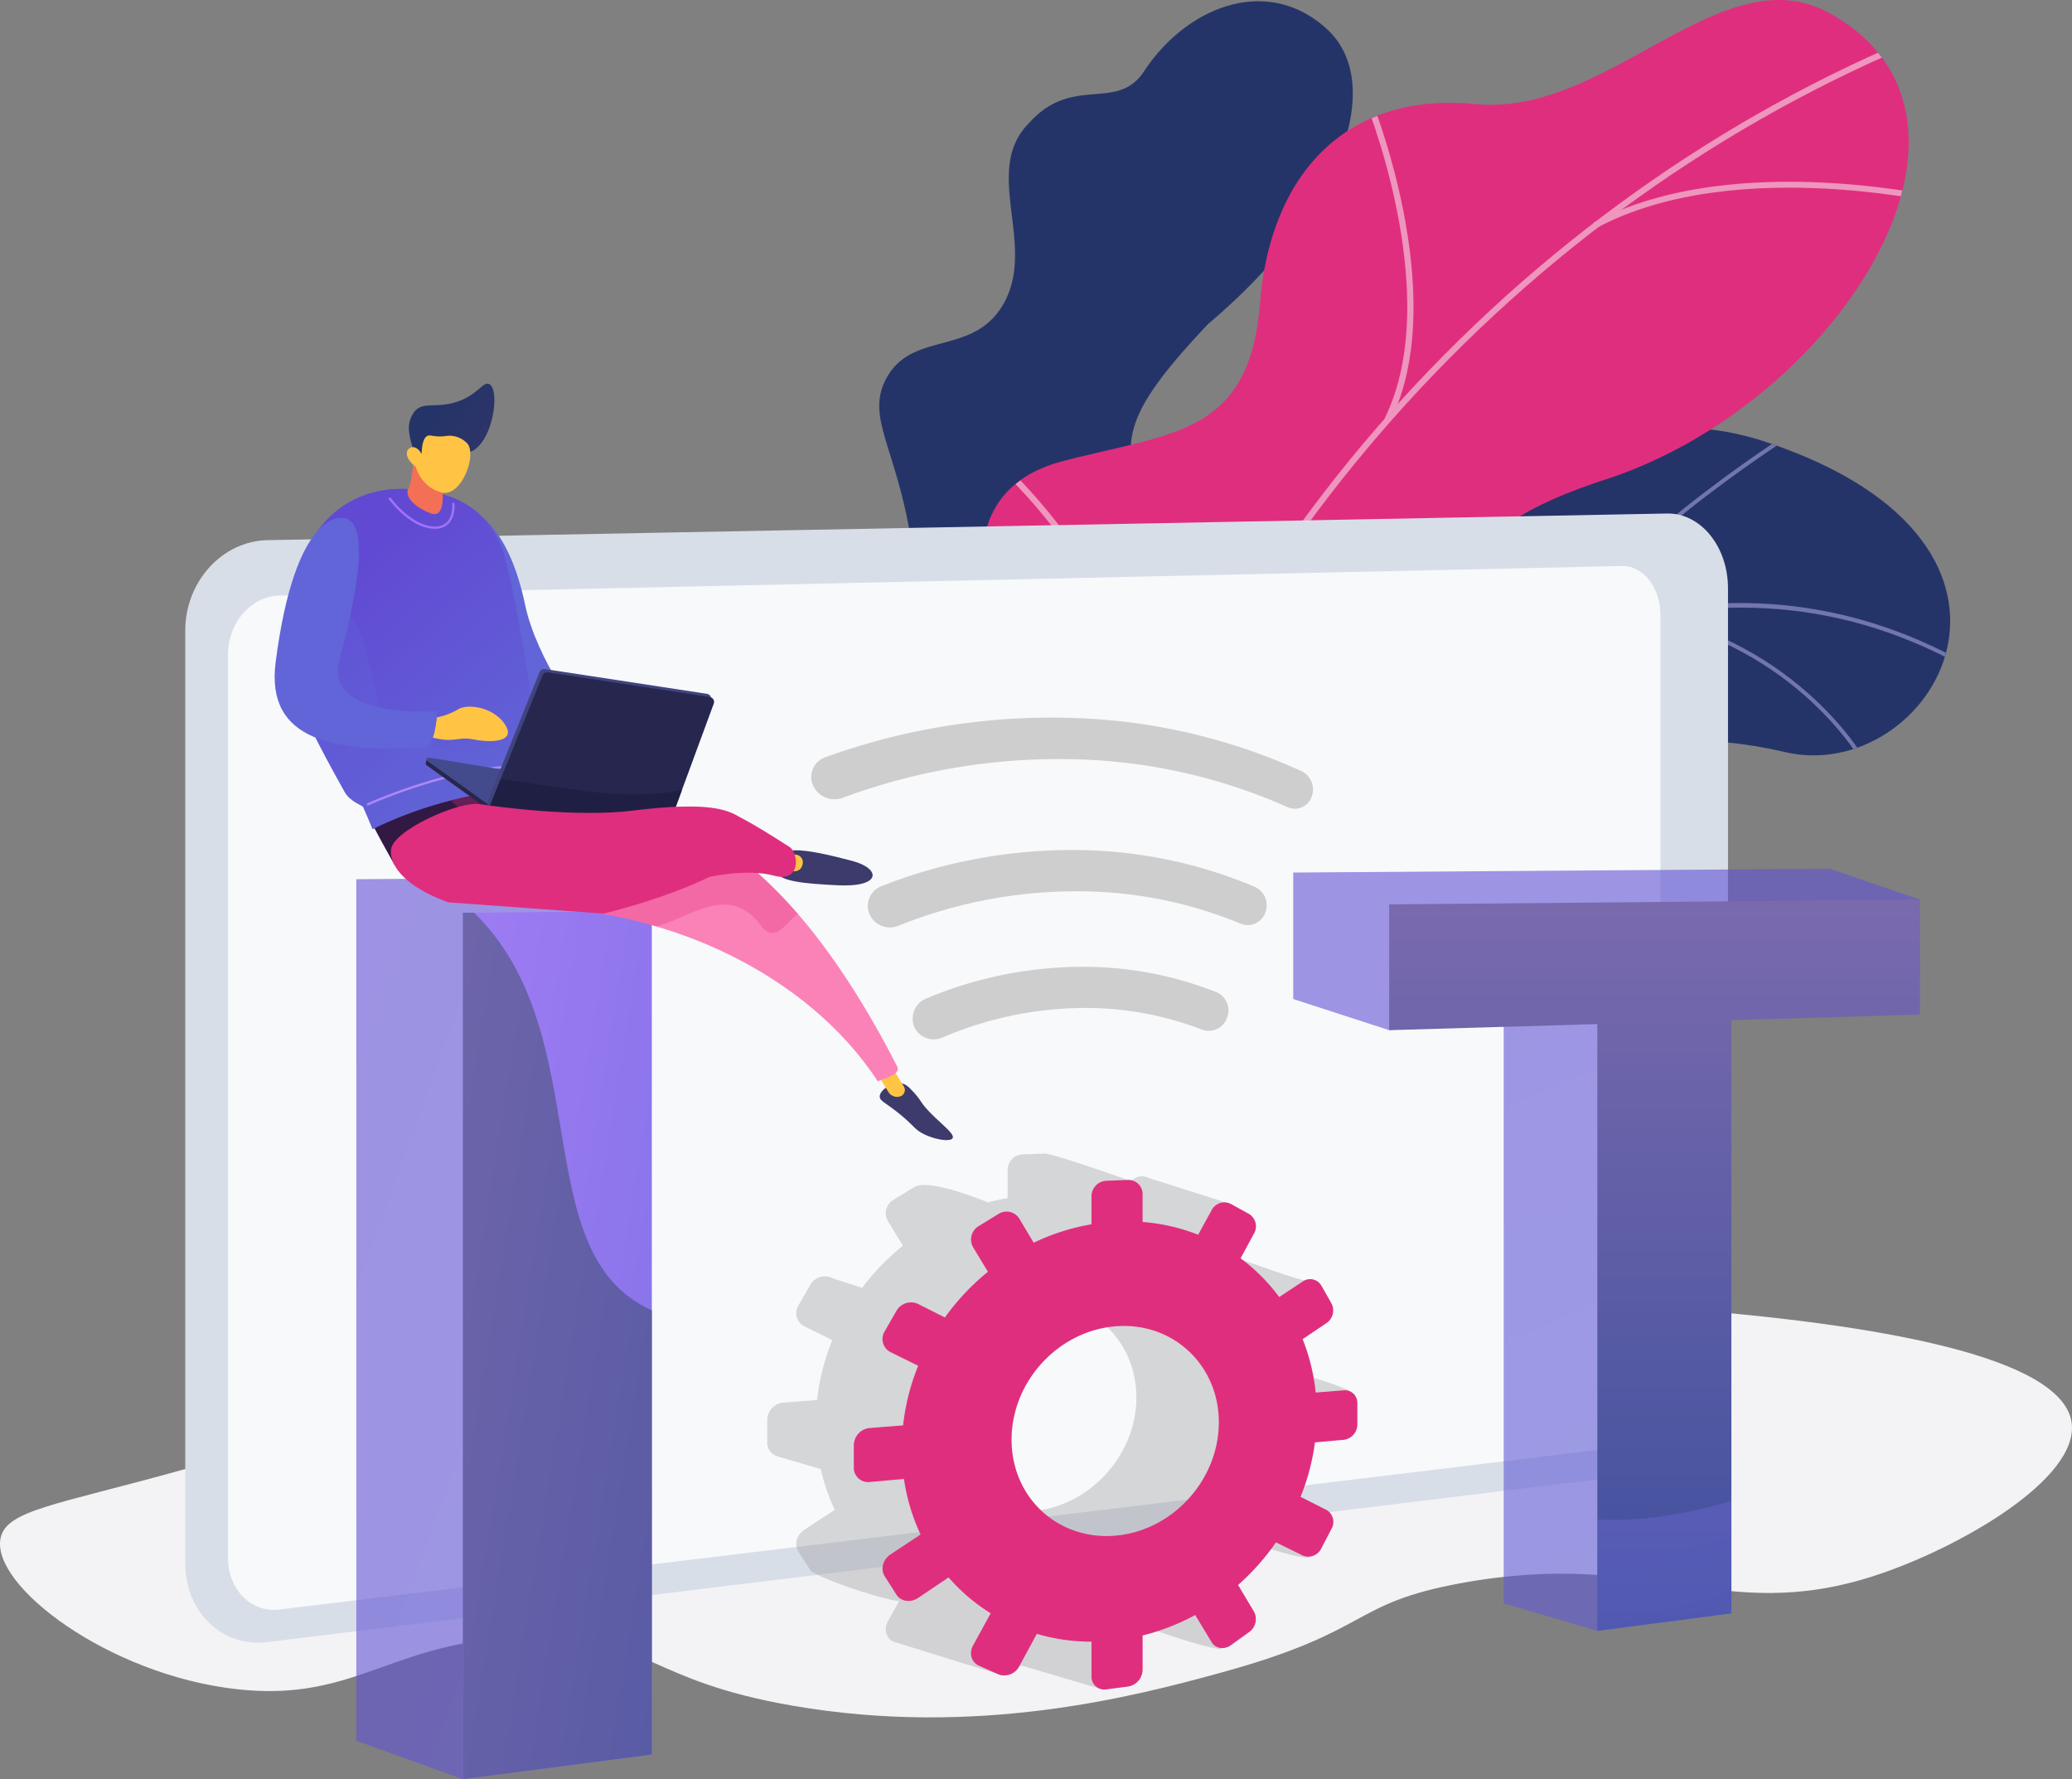
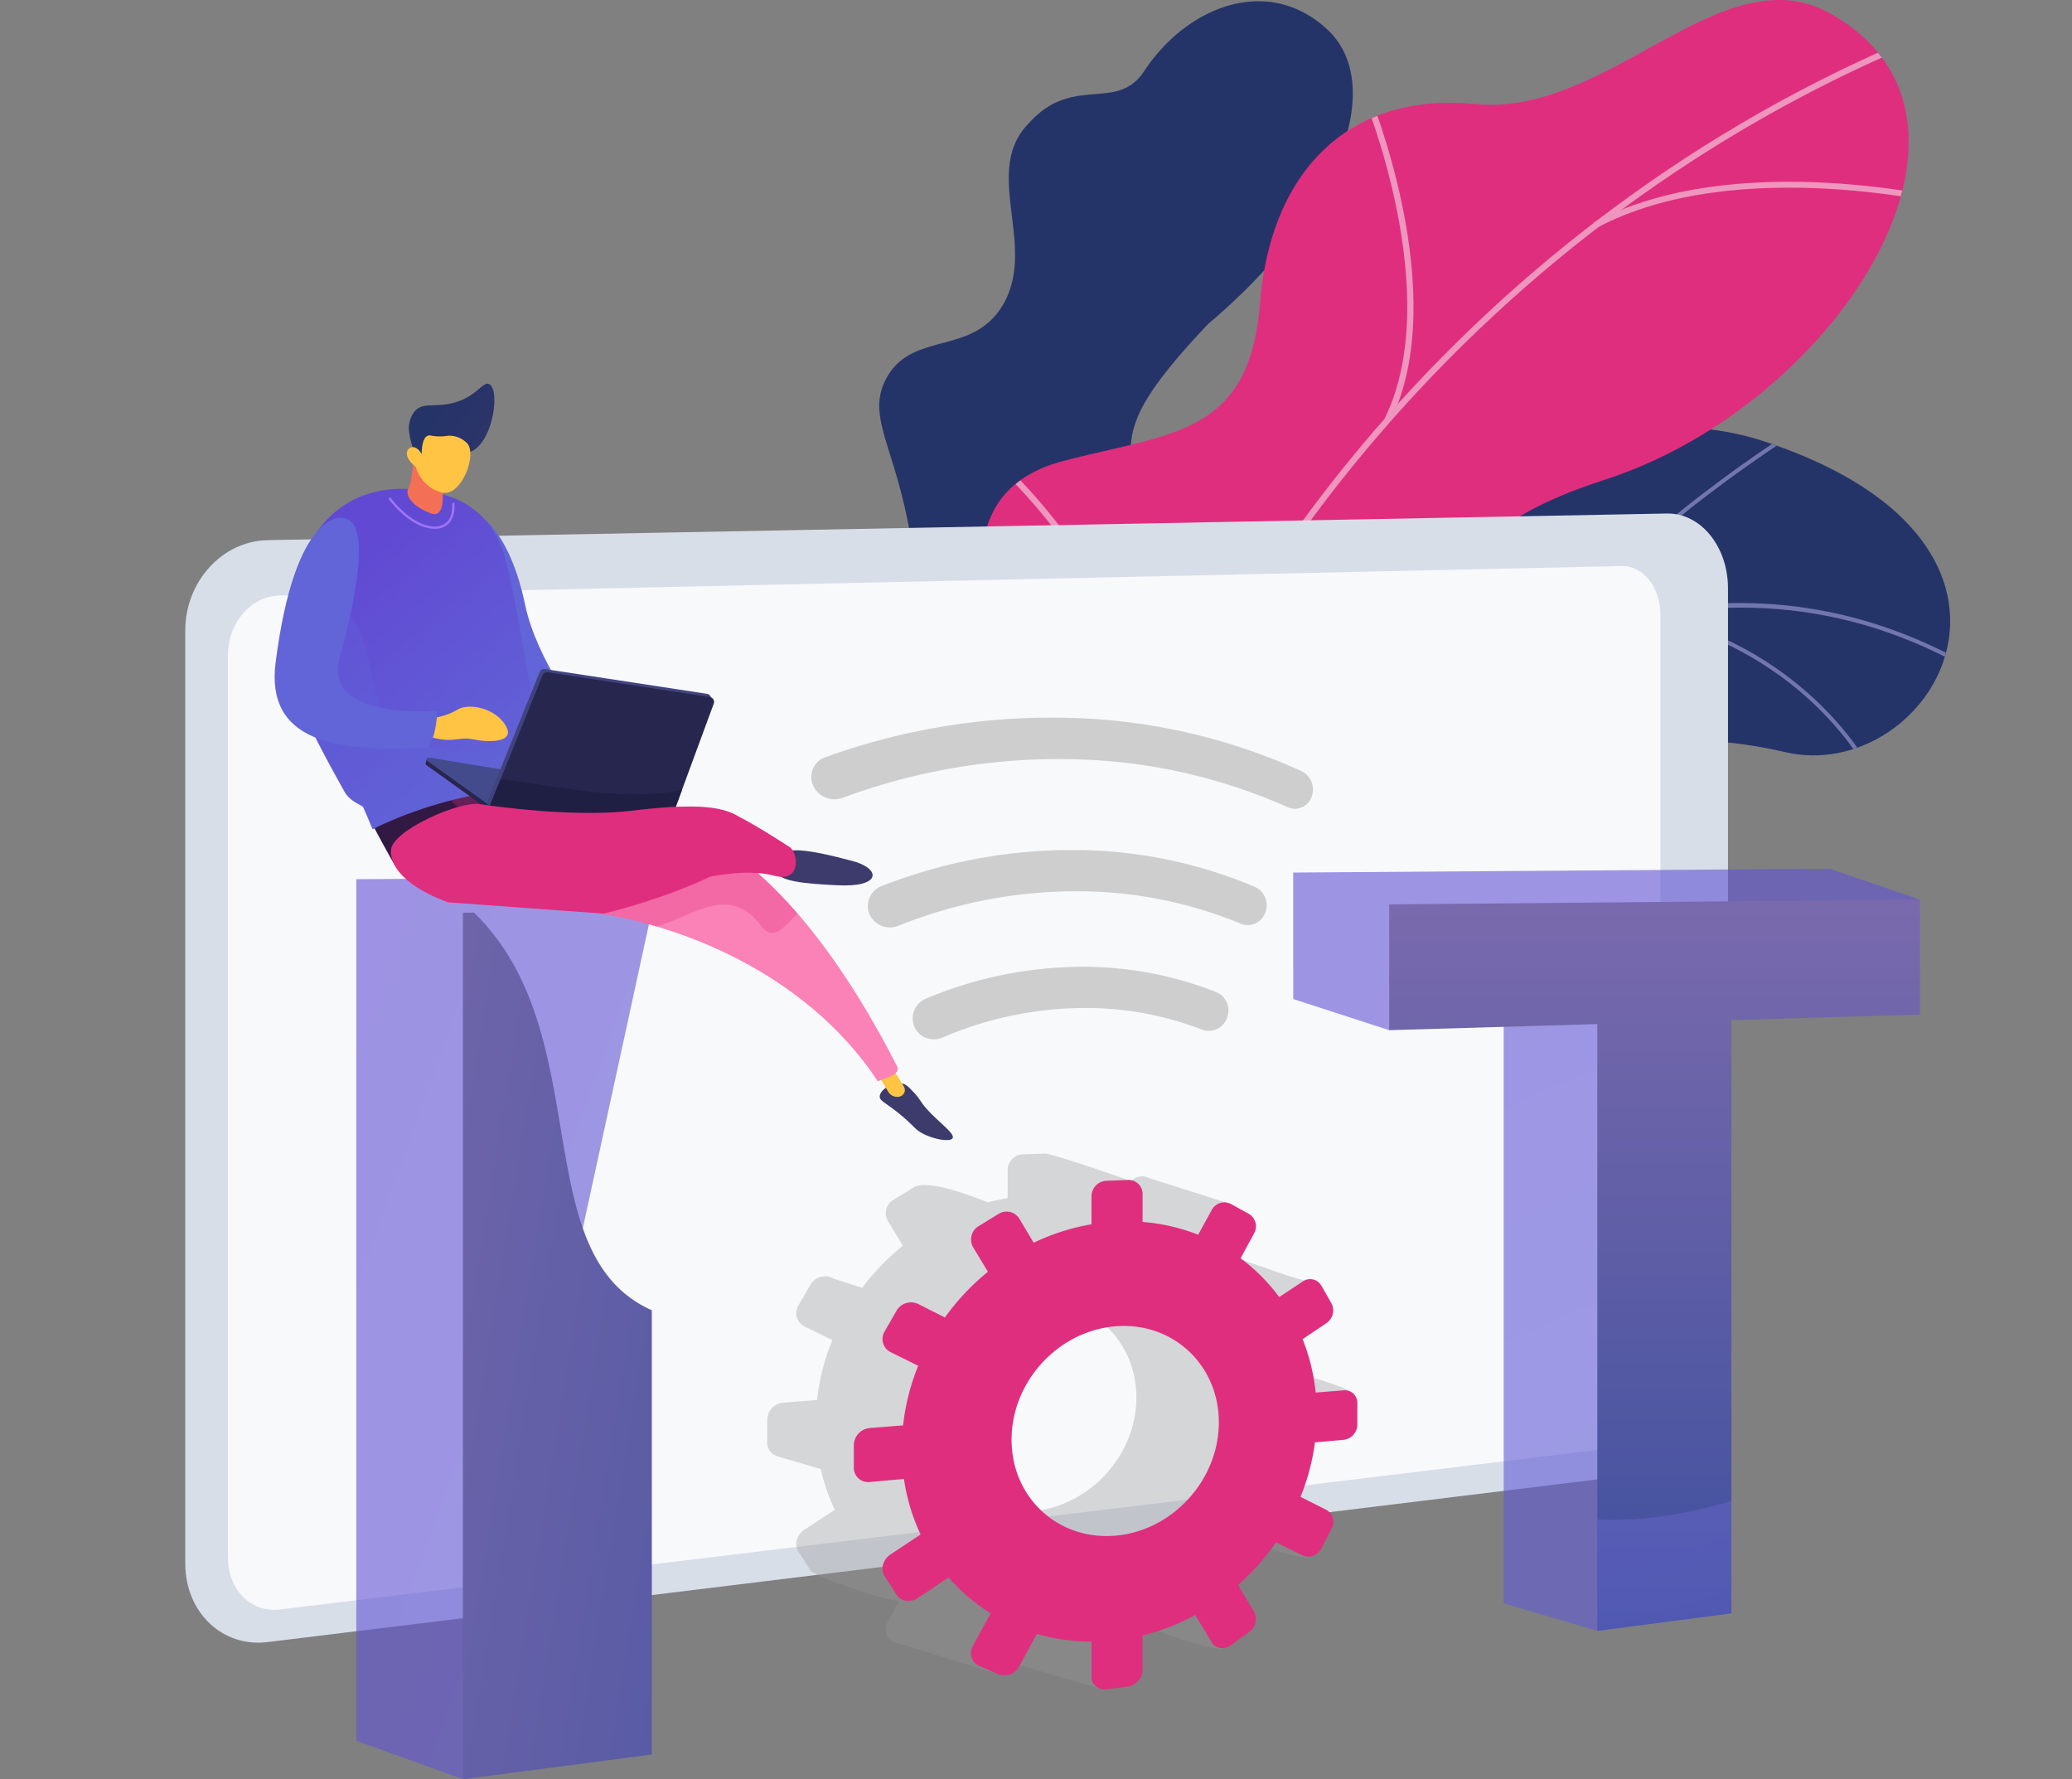
<svg xmlns="http://www.w3.org/2000/svg" xmlns:xlink="http://www.w3.org/1999/xlink" width="748.349" height="642.461" viewBox="0 0 748.349 642.461">
  <rect x="0" y="0" width="748.349" height="642.461" fill="#808080" stroke="none" />
  <defs>
    <clipPath id="clip-path">
      <path id="Path_19769" data-name="Path 19769" d="M588.378,639.729l49.6,46.493s33.186-16.689,37.863-46.038c9.543-59.88,61.322-47.342,83.793-45.336,33.891,3.026,65.076-9.087,45.314-45.612s50.881-53.995,104.909-41.219c52.871,12.5,105.6-74.267-6.345-111.833-66.854-22.435-106.02,34.03-132.577,57.842s-67.125-10.188-83.618,33.853c-14.088,37.619-11.163,77.421-44.942,80.7S587.356,591.122,588.378,639.729Z" transform="translate(-588.343 -391.018)" fill="none" />
    </clipPath>
    <clipPath id="clip-path-2">
      <path id="Path_19779" data-name="Path 19779" d="M651.915,548.71l-54.838-6.268s-19.11-35.145-.991-47.309,5.37-46.589.864-65.659c-12.225-51.741,49.4-54.33,39.419-121.942-2.656-17.983-14.2-51.5.015-67.792,16.2-18.56,32.174-4.193,42.119-19.279,15.546-23.58,44.78-34.89,66.147-15.125,21.088,19.507,5.788,65.24-43.032,106.4-31.382,33.228-30.652,41.956-24.708,62.708,4.163,14.535,25.08,51.187,5.742,69.159s-33.394,36.569-22.583,52.249C676.519,519.708,651.915,548.71,651.915,548.71Z" transform="translate(-588.282 -195.192)" fill="#253468" />
    </clipPath>
    <clipPath id="clip-path-3">
      <path id="Path_19786" data-name="Path 19786" d="M706,576.8l-105.016-4.6c-5.691-14.324-12.716-40.6,9.449-46.027,30.815-7.549,32.679-58.459,24.68-76.784-9.9-22.681-31.814-75.921,15.619-88.3,39.487-10.31,67.337-9.288,71.136-56.953s32.023-76.463,77.767-71.957c48.138,4.741,89-54.5,128.047-32.77,68.033,37.866,3.375,140.859-80.984,168.312s-36.981,57.714-35.584,96.885c1.907,53.476-74.13,39.3-94.742,59.534C700.209,540,702.641,562.789,706,576.8Z" transform="translate(-595.239 -194.603)" fill="none" />
    </clipPath>
    <linearGradient id="linear-gradient" x1="-0.201" y1="-0.28" x2="1.881" y2="2.027" gradientUnits="objectBoundingBox">
      <stop offset="0" stop-color="#6149d3" />
      <stop offset="0.996" stop-color="#6165d7" />
      <stop offset="1" stop-color="#6165d7" />
    </linearGradient>
    <linearGradient id="linear-gradient-2" x1="0.22" y1="-0.671" x2="1.045" y2="1.62" xlink:href="#linear-gradient" />
    <linearGradient id="linear-gradient-3" x1="-0.539" y1="-0.264" x2="2.6" y2="2.044" gradientUnits="objectBoundingBox">
      <stop offset="0" stop-color="#aa80f9" />
      <stop offset="0.996" stop-color="#6165d7" />
    </linearGradient>
    <linearGradient id="linear-gradient-4" x1="0.5" x2="0.5" y2="1" gradientUnits="objectBoundingBox">
      <stop offset="0" stop-color="#7a6aad" />
      <stop offset="0.996" stop-color="#3f509e" />
    </linearGradient>
    <linearGradient id="linear-gradient-5" x1="-1.637" y1="-6.95" x2="1.627" y2="4.431" xlink:href="#linear-gradient-3" />
    <linearGradient id="linear-gradient-6" x1="-0.827" y1="-0.248" x2="2.312" y2="2.064" xlink:href="#linear-gradient-4" />
    <linearGradient id="linear-gradient-7" x1="-50.608" y1="5.615" x2="-49.467" y2="5.615" gradientUnits="objectBoundingBox">
      <stop offset="0" stop-color="#40447e" />
      <stop offset="0.996" stop-color="#3c3b6b" />
    </linearGradient>
    <linearGradient id="linear-gradient-8" x1="47.009" y1="-2.907" x2="81.39" y2="23.706" gradientUnits="objectBoundingBox">
      <stop offset="0" stop-color="#ffc444" />
      <stop offset="0.996" stop-color="#f36f56" />
    </linearGradient>
    <linearGradient id="linear-gradient-9" x1="1.339" y1="0.763" x2="2.608" y2="1.776" gradientUnits="objectBoundingBox">
      <stop offset="0" stop-color="#fb82b7" />
      <stop offset="1" stop-color="#fb6fbb" />
    </linearGradient>
    <linearGradient id="linear-gradient-10" x1="3.035" y1="3.711" x2="6.53" y2="2.745" gradientUnits="objectBoundingBox">
      <stop offset="0" stop-color="#311944" />
      <stop offset="1" stop-color="#893976" />
    </linearGradient>
    <linearGradient id="linear-gradient-11" x1="7.54" y1="2.973" x2="6.232" y2="1.641" xlink:href="#linear-gradient-3" />
    <linearGradient id="linear-gradient-12" x1="1.526" y1="-0.572" x2="2.025" y2="0.188" xlink:href="#linear-gradient" />
    <linearGradient id="linear-gradient-13" x1="2.971" y1="1.944" x2="2.745" y2="1.123" xlink:href="#linear-gradient-3" />
    <linearGradient id="linear-gradient-14" x1="7.35" y1="9.07" x2="10.71" y2="6.899" xlink:href="#linear-gradient-8" />
    <linearGradient id="linear-gradient-15" x1="15.293" y1="1.357" x2="14.703" y2="0.3" xlink:href="#linear-gradient" />
    <linearGradient id="linear-gradient-16" x1="16.327" y1="5.438" x2="16.45" y2="3.831" xlink:href="#linear-gradient-8" />
    <linearGradient id="linear-gradient-17" x1="0.374" y1="0.227" x2="4.842" y2="3.099" gradientUnits="objectBoundingBox">
      <stop offset="0" stop-color="#253468" />
      <stop offset="1" stop-color="#6b3976" />
    </linearGradient>
    <linearGradient id="linear-gradient-18" x1="9.249" y1="5.297" x2="9.214" y2="8.466" xlink:href="#linear-gradient-8" />
    <linearGradient id="linear-gradient-19" x1="2.846" y1="2.088" x2="3.703" y2="2.088" xlink:href="#linear-gradient-7" />
    <linearGradient id="linear-gradient-20" x1="-11.399" y1="-0.082" x2="-10.406" y2="-0.082" xlink:href="#linear-gradient-7" />
    <linearGradient id="linear-gradient-21" x1="40.698" y1="10.346" x2="103.879" y2="69.566" xlink:href="#linear-gradient-8" />
  </defs>
  <g id="Group_12581" data-name="Group 12581" transform="translate(-1557.651 -4593.608)">
-     <path id="Path_51772" data-name="Path 51772" d="M606.309,1078.72c-15.893.5-134.492,4.735-228.068,31.487-34.641,9.9-41.308,15.876-94.461,30.636-46.016,12.778-63.495,14.544-65.527,24.679-3.429,17.1,38.865,49.2,85.1,54.464,44.911,5.117,57.013-19.243,108.928-18.722,40.856.41,39.523,15.559,91.908,24.679,66.821,11.633,123.993-3.44,154.882-11.914,55.137-15.126,46.065-24.878,86.8-32.338,68.65-12.571,93.924,15.215,148.925-2.553,30.381-9.814,74.242-34.952,71.484-55.315C959.832,1076.2,701.224,1075.721,606.309,1078.72Z" transform="translate(1339.593 3983.555)" fill="#f3f3f5" />
    <g id="Group_1163" data-name="Group 1163" transform="translate(1624.563 4593.608)">
      <g id="Group_1161" data-name="Group 1161" transform="translate(0 0)">
        <g id="Group_1138" data-name="Group 1138" transform="translate(250.651)">
          <g id="Group_1129" data-name="Group 1129" transform="translate(5.469 154.544)">
            <g id="Group_1128" data-name="Group 1128" clip-path="url(#clip-path)">
              <path id="Path_19761" data-name="Path 19761" d="M588.378,639.729l49.6,46.493s33.186-16.689,37.863-46.038c9.543-59.88,61.322-47.342,83.793-45.336,33.891,3.026,61.035-8.665,49.547-43.525-13-39.442,46.648-56.082,100.676-43.306,52.871,12.5,105.6-74.267-6.345-111.833-66.854-22.435-106.02,34.03-132.577,57.842s-67.125-10.188-83.618,33.853c-14.088,37.619-11.163,77.421-44.942,80.7S587.356,591.122,588.378,639.729Z" transform="translate(-588.343 -391.018)" fill="#253468" />
              <g id="Group_1127" data-name="Group 1127" transform="translate(17.186 -0.183)" opacity="0.5" style="mix-blend-mode: soft-light;isolation: isolate">
                <path id="Path_19762" data-name="Path 19762" d="M610.185,681.576l1.207.777c.481-.748,48.911-75.41,119.239-134.949C795.421,492.553,892.6,439.686,987.6,499.326l.763-1.216c-42.292-26.549-88.52-33.4-137.4-20.353-39.047,10.419-79.853,33.49-121.285,68.569C659.2,606.007,610.667,680.828,610.185,681.576Z" transform="translate(-610.185 -407.957)" fill="#beb8f2" />
                <path id="Path_19763" data-name="Path 19763" d="M890.542,466.919l1.161.844c28.112-38.616,87.335-75.389,87.93-75.756l-.753-1.222C978.282,391.154,918.819,428.076,890.542,466.919Z" transform="translate(-669.951 -390.785)" fill="#beb8f2" />
                <path id="Path_19764" data-name="Path 19764" d="M932.237,477.254c55.831,11.081,78.884,52.487,79.11,52.9l1.261-.684c-.229-.423-23.576-42.41-80.092-53.627Z" transform="translate(-678.839 -408.918)" fill="#beb8f2" />
                <path id="Path_19765" data-name="Path 19765" d="M707.309,616.425c57.982-38.39,136.47,12.441,137.193,13l.949-1.075c-.658-.616-80.438-51.853-138.934-13.122Z" transform="translate(-630.721 -435.548)" fill="#beb8f2" />
                <path id="Path_19766" data-name="Path 19766" d="M732.034,568.852l1.226.748c23.119-37.875,9.183-91.913,9.039-92.455l-1.387.367C741.054,478.048,754.832,531.506,732.034,568.852Z" transform="translate(-636.16 -409.195)" fill="#beb8f2" />
                <path id="Path_19767" data-name="Path 19767" d="M621.471,721.583c19.521-17.8,61.214-7.3,61.633-7.189l.359-1.39c-1.74-.449-42.862-10.805-62.959,7.518Z" transform="translate(-612.385 -458.768)" fill="#beb8f2" />
-                 <path id="Path_19768" data-name="Path 19768" d="M636.007,682.97l1.2.791c11.517-17.425,4.5-55.443,2.19-67.936-.326-1.766-.607-3.29-.6-3.571l-1.434-.037a33.192,33.192,0,0,0,.627,3.869C640.265,628.438,647.2,666.028,636.007,682.97Z" transform="translate(-615.69 -437.989)" fill="#beb8f2" />
              </g>
            </g>
          </g>
          <g id="Group_1133" data-name="Group 1133" transform="translate(0 0.464)">
            <path id="Path_19770" data-name="Path 19770" d="M658.6,495.849c9.457,13.716,4.682,29.151-.522,39.779a16.922,16.922,0,0,0-4,1.276c-14.009,5.017-21.055,4.172-35.643,6.937-3.14.6-12.888-.461-16.843-1.148l-7.354-1.4s-17.735-34,.382-46.161,5.37-46.589.864-65.659c-2.766-11.71-.281-17.952-.607-22.418-3.45-47.275-19.432-59.3-11.11-75.361,9.187-17.732,31.294-8.155,42.306-26.917,12.436-21.185-7.4-47.618,8.845-65.037,2.786-2.986,5.73-5.979,10.711-8.184,12.3-5.442,23.675.635,31.409-11.1,15.545-23.58,44.78-34.89,66.147-15.125,21.088,19.507,5.787,65.24-43.033,106.4-31.382,33.228-30.652,41.956-24.708,62.708,4.163,14.535,25.08,51.187,5.742,69.159S647.789,480.17,658.6,495.849Z" transform="translate(-581.393 -195.192)" fill="#253468" />
            <g id="Group_1132" data-name="Group 1132" transform="translate(5.421)">
              <g id="Group_1131" data-name="Group 1131" clip-path="url(#clip-path-2)">
                <g id="Group_1130" data-name="Group 1130" transform="translate(1.703 -10.524)" opacity="0.5" style="mix-blend-mode: soft-light;isolation: isolate">
                  <path id="Path_19771" data-name="Path 19771" d="M638.007,540.616l-1.094.005c-.085-6.04-.09-12.133-.015-18.108.559-44.239,5.556-86.8,14.852-126.492a480.8,480.8,0,0,1,32.9-95.272,413.728,413.728,0,0,1,39.043-66.368,342.654,342.654,0,0,1,32.635-38.834c1.974-2.01,4.115-3.963,6.186-5.852,2.759-2.516,5.612-5.117,8.091-7.877l.844.653c-2.513,2.8-5.386,5.416-8.163,7.949-2.06,1.879-4.191,3.822-6.145,5.812A341.629,341.629,0,0,0,724.6,234.951a412.727,412.727,0,0,0-38.948,66.21,479.749,479.749,0,0,0-32.83,95.083c-9.281,39.628-14.269,82.117-14.826,126.288C637.918,528.5,637.923,534.583,638.007,540.616Z" transform="translate(-600.338 -181.817)" fill="#253468" />
                  <path id="Path_19772" data-name="Path 19772" d="M675.164,349.488l-1.046-.308c13.957-41.448-14.129-111.533-14.415-112.235l1.024-.351C661.015,237.3,689.234,307.708,675.164,349.488Z" transform="translate(-605.211 -193.494)" fill="#253468" />
                  <path id="Path_19773" data-name="Path 19773" d="M643.417,515.816l-1.076-.193c5.918-29.223,59.245-57.654,59.782-57.938l.548.882C702.138,458.849,649.244,487.051,643.417,515.816Z" transform="translate(-601.51 -240.626)" fill="#253468" />
                  <path id="Path_19774" data-name="Path 19774" d="M632.449,532.154l-1.094-.016c.156-19.434-10.841-46.1-30.965-75.071-1.012-1.457-1.012-1.457-1.013-1.649l1.094,0h-.548l.5-.188c.056.1.437.654.88,1.292C621.548,485.665,632.607,512.524,632.449,532.154Z" transform="translate(-592.351 -240.103)" fill="#253468" />
                  <path id="Path_19775" data-name="Path 19775" d="M638.057,615.036l-1.047-.305c6.778-20.416,38.6-31.986,38.919-32.1l.4.947C676.014,583.689,644.678,595.087,638.057,615.036Z" transform="translate(-600.373 -267.262)" fill="#253468" />
                  <path id="Path_19776" data-name="Path 19776" d="M626.489,625.532c-6.568-16.2-18.357-31.223-36.042-45.922l.728-.752c17.821,14.811,29.706,29.964,36.339,46.324Z" transform="translate(-590.447 -266.458)" fill="#253468" />
                  <path id="Path_19777" data-name="Path 19777" d="M737.372,248.343l-1.025-.363c9.15-22.634,13.083-48.418,14.375-56.891.313-2.05.426-2.773.512-3.017l1.04.322c-.064.188-.242,1.36-.469,2.844C750.509,199.738,746.564,225.6,737.372,248.343Z" transform="translate(-621.55 -183.15)" fill="#253468" />
                  <path id="Path_19778" data-name="Path 19778" d="M711.017,302.272l-.867-.625c14.967-17.894,63.635-23.243,65.7-23.463l.132,1.008C775.481,279.245,725.7,284.712,711.017,302.272Z" transform="translate(-615.965 -202.36)" fill="#253468" />
                </g>
              </g>
            </g>
          </g>
          <g id="Group_1137" data-name="Group 1137" transform="translate(9.903)">
            <path id="Path_19780" data-name="Path 19780" d="M676.977,668.218c-4.481-.733,1.662-23.771-10.359-53.98-3-7.547-36.767,2.412-49.835-52.234-1.508-6.3-12.93-.927-19.4-1.39-5.046-14.743-7.07-29.573,12.773-34.434,30.815-7.549,32.679-58.459,24.68-76.783-9.9-22.681-31.814-75.921,15.618-88.3,39.487-10.31,67.338-9.288,71.137-56.953s32.023-76.462,77.766-71.957c48.139,4.741,89-54.5,128.048-32.771,68.033,37.867,3.375,140.86-80.984,168.313s-36.981,57.715-35.584,96.884a67.717,67.717,0,0,1-2.211,15.858c-10.687,40.453-53.517,45.944-85.173,78.24C680.286,602.752,684.525,669.453,676.977,668.218Z" transform="translate(-593.978 -194.603)" fill="#e02e7e" />
            <g id="Group_1136" data-name="Group 1136" transform="translate(0.992 0)">
              <g id="Group_1135" data-name="Group 1135" clip-path="url(#clip-path-3)">
                <g id="Group_1134" data-name="Group 1134" transform="translate(33.452 14.261)" opacity="0.5" style="mix-blend-mode: soft-light;isolation: isolate">
                  <path id="Path_19781" data-name="Path 19781" d="M673.16,562.884l-2.22-.513c36.816-152.939,152.229-286.915,301.2-349.643l.955,1.97C824.753,277.162,709.824,410.58,673.16,562.884Z" transform="translate(-644.829 -212.728)" fill="#fcfdfe" />
                  <path id="Path_19782" data-name="Path 19782" d="M693.739,523.016l-2.275-.09c1.587-61.834-53.155-112.25-53.709-112.752l1.561-1.542C639.875,409.14,695.351,460.207,693.739,523.016Z" transform="translate(-637.754 -254.49)" fill="#fcfdfe" />
                  <path id="Path_19783" data-name="Path 19783" d="M682.868,606.5l-1.976-1.1c32.894-53.925,153.55-56.963,154.765-56.986l.088,2.154C834.543,550.589,715.138,553.6,682.868,606.5Z" transform="translate(-646.95 -284.288)" fill="#fcfdfe" />
                  <path id="Path_19784" data-name="Path 19784" d="M813.309,355.691l-2.067-.939c22.1-44.794-7.587-116.245-7.89-116.962l2.112-.77C805.77,237.746,835.819,310.07,813.309,355.691Z" transform="translate(-673.056 -217.907)" fill="#fcfdfe" />
                  <path id="Path_19785" data-name="Path 19785" d="M910.331,294.693l-1.146-1.881c51.815-27.65,130.468-8.126,131.257-7.924l-.554,2.08C1039.108,286.768,961.338,267.473,910.331,294.693Z" transform="translate(-695.617 -226.644)" fill="#fcfdfe" />
                </g>
              </g>
            </g>
          </g>
        </g>
        <g id="Group_1141" data-name="Group 1141" transform="translate(0 185.423)">
          <path id="Path_19787" data-name="Path 19787" d="M292.512,837.79c-16.309,1.995-29.681-10.754-29.681-28.435V472.52c0-17.681,13.371-32.32,29.681-32.63l505.427-9.623c12.214-.232,22.085,11.9,22.085,27.043V745.8c0,15.143-9.871,28.671-22.085,30.165Z" transform="translate(-262.831 -430.264)" fill="#d8dee8" />
          <path id="Path_19788" data-name="Path 19788" d="M779.379,441.658,294.512,452.31c-10.249.225-18.6,9.8-18.6,21.384V799.72c0,11.585,8.35,19.964,18.6,18.724l484.867-58.685c7.7-.932,13.908-9.766,13.908-19.737V459.406C793.286,449.435,787.075,441.489,779.379,441.658Z" transform="translate(-260.476 -422.687)" fill="rgba(255,255,255,0.81)" />
        </g>
        <path id="Path_19801" data-name="Path 19801" d="M664.461,801.85l-9.454-4.757a80.525,80.525,0,0,0,5.255-19.771l10.565-.917a5.618,5.618,0,0,0,4.931-5.6l28.3-1.595c0-2.838-30.508-10.99-33.235-10.779l-10.288.8a71.673,71.673,0,0,0-4.768-19.4l8.691-5.8c2.377-1.587,19.836,6.083,18.474,3.7l5.162-9.561c-9.574-1.649-29.907-10.834-32.306-9.26l-8.57,5.627c-3.984-5.373,10.557-7.244,5.218-11.2,0,0,7.406-12.458,4.977-13.8l-27.808-8.82a5.159,5.159,0,0,0-6.165,1.017,3.564,3.564,0,0,0-1.312-.3s-27.2-9.625-30.153-9.519l-7.9.283a5.668,5.668,0,0,0-5.418,5.625V697.99c-2.4.4-4.759.92-7.091,1.534-9.092-3.625-22.773-8.269-26.918-5.324l-7.172,4.364a5.629,5.629,0,0,0-2.073,7.668l5.422,8.935a86.218,86.218,0,0,0-14.7,15.21l-10.133-3.232-.66-.332a6.135,6.135,0,0,0-7.929,2.5l-4.288,7.414a5.31,5.31,0,0,0,2.14,7.561l10.1,4.972a80.378,80.378,0,0,0-5.518,21.636l-12.1.937a6.364,6.364,0,0,0-5.9,6.123v8.322a5.094,5.094,0,0,0,3.8,4.959l-.066.029,15.605,4.554a70.21,70.21,0,0,0,5.06,14.714l-10.979,7.209c-2.8,1.835-3.756,5.381-2.14,7.911l4.288,6.709c1.386,2.169,24.093,10.176,32.053,11.148l-4.049,7.337c-1.567,2.839-.636,6.123,2.073,7.327l39.246,12.158c2.652,1.181-5.007-20.8,1.935-20.773v12.593a4.669,4.669,0,0,0,5.418,4.735l27.677,8.166c2.935-.383,3.85-18.365,3.85-21.326l-18.276-6.4a80.92,80.92,0,0,0,19.212-7.4l6,9.885c1.434,2.363,34.793,12.979,33.392,10.639l-14.61-34.637c5.208-4.571.749-6.554,4.713-12.233l9.762,4.806c2.4,1.181,31.039,11.618,32.4,8.99l-21.912-18.628A5.012,5.012,0,0,0,664.461,801.85ZM541.831,839.2l-1.223,2.216C539.3,839.393,538.061,836.865,541.831,839.2ZM621.44,694.93l-3.821,6.925C613.984,700.421,618.408,697.367,621.44,694.93ZM588.032,811.016c-21.121,2.125-38.575-13.463-38.575-34.859s17.454-39.829,38.575-41.148c20.682-1.291,37.135,14.379,37.135,34.976S608.714,808.935,588.032,811.016Z" transform="translate(-281.648 -265.363)" fill="rgba(151,151,151,0.59)" opacity="0.6" style="mix-blend-mode: multiply;isolation: isolate" />
        <path id="Path_19802" data-name="Path 19802" d="M379.842,922.949l-38.5-13.878v-311.1l69.037-.493,37.7,11.979Z" transform="translate(-279.568 -280.488)" opacity="0.6" fill="url(#linear-gradient)" style="mix-blend-mode: multiply;isolation: isolate" />
        <path id="Path_19803" data-name="Path 19803" d="M965.232,635.028l-68.849,1.885L881.247,868.482l-33.819-9.912V638.254L806.072,651.58l-34.655-11.244V594.662l193.815-1.385,32.544,11.149Z" transform="translate(-371.25 -279.591)" opacity="0.6" fill="url(#linear-gradient-2)" style="mix-blend-mode: multiply;isolation: isolate" />
-         <path id="Path_19804" data-name="Path 19804" d="M458.509,917.273l-68.237,8.922V613.322l68.237-.616Z" transform="translate(-289.998 -283.733)" fill="url(#linear-gradient-3)" />
        <path id="Path_19805" data-name="Path 19805" d="M1007.166,648.974l-68.107,2v214.2L890.636,871.5V652.394L815.461,654.6V609.179l191.7-1.732Z" transform="translate(-380.639 -282.612)" fill="url(#linear-gradient-4)" />
        <path id="Path_19806" data-name="Path 19806" d="M716,772.227l-10.174.81a71.548,71.548,0,0,0-4.715-19.28l8.594-5.782a5.522,5.522,0,0,0,1.8-7.174l-3.614-6.353a4.674,4.674,0,0,0-6.76-1.5l-8.475,5.611a66.936,66.936,0,0,0-13.958-14l4.861-8.96a5.2,5.2,0,0,0-1.853-7.074l-6.467-3.573a5.185,5.185,0,0,0-7,2.234l-4.86,8.866a69.4,69.4,0,0,0-20.068-4.618V701.42a5.08,5.08,0,0,0-5.286-5.149l-7.816.3a5.634,5.634,0,0,0-5.357,5.6v10.109a78.731,78.731,0,0,0-20.876,6.656l-5.188-8.688a5.431,5.431,0,0,0-7.561-1.677l-7.091,4.352a5.62,5.62,0,0,0-2.05,7.628l5.361,8.875a85.727,85.727,0,0,0-15.541,16.5l-9.667-4.875a6.054,6.054,0,0,0-7.839,2.5l-4.239,7.379a5.289,5.289,0,0,0,2.115,7.514l9.986,4.926a80.364,80.364,0,0,0-5.455,21.522l-11.965.951a6.325,6.325,0,0,0-5.83,6.1v8.274a5.164,5.164,0,0,0,5.83,5.115l12.284-1.093a70.627,70.627,0,0,0,6.005,20.055l-10.855,7.185c-2.764,1.83-3.713,5.357-2.115,7.87l4.239,6.664c1.589,2.5,5.1,3.024,7.839,1.182l11-7.4a66.823,66.823,0,0,0,15.209,12.952l-6.359,11.6c-1.549,2.826-.629,6.089,2.05,7.282l7.091,3.157a6.089,6.089,0,0,0,7.561-2.951l6.324-11.657A70.635,70.635,0,0,0,624.858,863v12.522a4.618,4.618,0,0,0,5.357,4.7l7.816-1.022a6.246,6.246,0,0,0,5.286-6.04V860.749a79.829,79.829,0,0,0,19-7.384l5.931,9.82c1.418,2.348,4.552,2.817,7,1.056l6.467-4.664a5.743,5.743,0,0,0,1.853-7.386l-5.773-9.667a85.8,85.8,0,0,0,13.691-15.4l9.654,4.763a5.223,5.223,0,0,0,6.76-2.639l3.614-6.963a4.994,4.994,0,0,0-1.8-6.871l-9.35-4.714a80.526,80.526,0,0,0,5.2-19.67L716,790.1a5.587,5.587,0,0,0,4.877-5.572v-7.546A4.56,4.56,0,0,0,716,772.227Zm-81.87,52.424c-20.883,2.148-38.139-13.324-38.139-34.6s17.256-39.634,38.139-40.981c20.45-1.32,36.719,14.235,36.719,34.717S654.58,822.547,634.131,824.65Z" transform="translate(-297.549 -270.199)" fill="#e02e7e" />
        <g id="Group_1142" data-name="Group 1142" transform="translate(226.089 259.113)">
          <path id="Path_19807" data-name="Path 19807" d="M673.783,498.5a6.43,6.43,0,0,1-2.507-.57,200.351,200.351,0,0,0-76.417-17.276,224,224,0,0,0-84.328,13.92A8.5,8.5,0,0,1,499.837,490a7.566,7.566,0,0,1,4.552-10.125,239.717,239.717,0,0,1,90.47-14.111,214.443,214.443,0,0,1,81.427,19.156,7.4,7.4,0,0,1,3.669,9.295A6.492,6.492,0,0,1,673.783,498.5Z" transform="translate(-499.231 -465.582)" fill="#cecece" />
          <path id="Path_19808" data-name="Path 19808" d="M574.064,656.365a7.612,7.612,0,0,1-7.311-4.6,7.8,7.8,0,0,1,4.36-10.136A146,146,0,0,1,625.2,630.211a130.5,130.5,0,0,1,50.719,9.136,7.166,7.166,0,0,1,3.815,9.285,7.026,7.026,0,0,1-9.026,4.246A116.746,116.746,0,0,0,625.2,645.1,130.634,130.634,0,0,0,577,655.714,8.1,8.1,0,0,1,574.064,656.365Z" transform="translate(-529.572 -540.192)" fill="#cecece" />
          <path id="Path_19809" data-name="Path 19809" d="M673.836,580.163a6.527,6.527,0,0,1-2.562-.508,154.058,154.058,0,0,0-59.491-11.709,172.078,172.078,0,0,0-64.178,12.47,8.078,8.078,0,0,1-10.443-4.235,7.684,7.684,0,0,1,4.444-10.127,187.581,187.581,0,0,1,70.177-13,167.95,167.95,0,0,1,64.611,13.311,7.276,7.276,0,0,1,3.749,9.3A6.857,6.857,0,0,1,673.836,580.163Z" transform="translate(-516.155 -505.225)" fill="#cecece" />
        </g>
        <g id="Group_1143" data-name="Group 1143" transform="translate(509.997 541.976)" opacity="0.3" style="mix-blend-mode: multiply;isolation: isolate">
          <path id="Path_19810" data-name="Path 19810" d="M911,890.118v40.216L959.427,924V883.42C941.189,888.895,925.147,890.792,911,890.118Z" transform="translate(-911.004 -883.42)" fill="url(#linear-gradient-5)" />
        </g>
        <g id="Group_1144" data-name="Group 1144" transform="translate(249.395 442.072)">
          <path id="Path_19811" data-name="Path 19811" d="M670.2,775.881c-24.782,1.6-45.259,23.386-45.259,48.631s20.477,43.6,45.259,41.056c24.267-2.495,43.574-24.185,43.574-48.489S694.471,774.315,670.2,775.881Z" transform="translate(-589.421 -760.571)" fill="none" />
          <path id="Path_19812" data-name="Path 19812" d="M596.458,756.448c-5.763,2.5-11.3,5.246-16.662,8.068l6.949,3.505A101.792,101.792,0,0,1,596.458,756.448Z" transform="translate(-579.796 -756.448)" fill="none" />
        </g>
        <g id="Group_1145" data-name="Group 1145" transform="translate(100.273 329.553)" style="mix-blend-mode: multiply;isolation: isolate">
          <path id="Path_19814" data-name="Path 19814" d="M394.295,613.443l-4.023.036V926.352l68.237-8.922v-160.4C412.5,736.584,439.331,657.2,394.295,613.443Z" transform="translate(-390.272 -613.443)" fill="url(#linear-gradient-6)" />
        </g>
        <g id="Group_1160" data-name="Group 1160" transform="translate(32.281 138.546)">
          <g id="Group_1159" data-name="Group 1159">
            <g id="Group_1150" data-name="Group 1150" transform="translate(56.676 139.847)">
              <g id="Group_1147" data-name="Group 1147" transform="translate(160.83 104.119)">
                <path id="Path_19815" data-name="Path 19815" d="M581.612,696.487c.093-2.758,5.734-5.78,8.989-4.373a8.546,8.546,0,0,1,2.294,1.877,26.444,26.444,0,0,1,3.6,4.335c3.772,5.775,12.469,11.218,11.453,13.211-.732,1.436-6.277.65-10.536-1.505-3.424-1.732-3.393-3.022-9.03-7.524C583.4,698.525,581.558,698.084,581.612,696.487Z" transform="translate(-580.574 -683.097)" fill="url(#linear-gradient-7)" />
                <path id="Path_19816" data-name="Path 19816" d="M580.293,685.706l4.13,6.795a3.753,3.753,0,0,0,4.161,1.681,2.438,2.438,0,0,0,1.452-3.645l-6.083-9.786Z" transform="translate(-580.293 -680.751)" fill="url(#linear-gradient-8)" />
              </g>
              <g id="Group_1149" data-name="Group 1149">
                <path id="Path_19817" data-name="Path 19817" d="M380.921,555.3c-12.889,5.641-1.015,41.3,35.6,42.563,44.373,1.534,94.6,23.08,120.529,62.61,2.6-1.161,8.517-2.4,6.957-5.45-21.454-41.93-44.888-69.523-67.552-82.117C442.194,553.868,417.62,539.24,380.921,555.3Z" transform="translate(-375.889 -548.422)" fill="url(#linear-gradient-9)" />
                <g id="Group_1148" data-name="Group 1148" transform="translate(0)" opacity="0.3" style="mix-blend-mode: multiply;isolation: isolate">
                  <path id="Path_19818" data-name="Path 19818" d="M495.341,604.917c4.824,5.314,8.3-1.275,12.807-4.907-10.547-12.191-21.2-21.276-31.692-27.1C442.2,553.868,417.62,539.24,380.921,555.3c-12.889,5.641-1.015,41.3,35.6,42.563a164.55,164.55,0,0,1,40.486,6.707C469.932,601.209,483.676,588.455,495.341,604.917Z" transform="translate(-375.889 -548.422)" fill="#e02e7e" />
                </g>
              </g>
            </g>
            <g id="Group_1151" data-name="Group 1151" transform="translate(33.055 137.77)">
              <path id="Path_19819" data-name="Path 19819" d="M359,583.042l-2.71-.98s-9-15.777-10.365-19.756c-1.666-4.855,34.311-4.488,49.119-14.23,15.56-10.237-2.836,17.109-2.836,17.109Z" transform="translate(-345.869 -545.783)" fill="url(#linear-gradient-10)" />
            </g>
            <g id="Group_1154" data-name="Group 1154" transform="translate(0 37.958)">
              <path id="Path_19820" data-name="Path 19820" d="M397.091,430.549s11.374,5.4,17.087,32.652c4.3,20.491,21.016,41.638,21.016,41.638l-2.15,14.372-18.648-2.5-5-6.163-5.616-42.14Z" transform="translate(-323.733 -421.405)" fill="url(#linear-gradient-11)" />
              <g id="Group_1153" data-name="Group 1153" transform="translate(4.249)">
                <path id="Path_19821" data-name="Path 19821" d="M355.777,419.291S325.319,413.617,314,447.146c-10.444,30.943-3.036,46.56,16.3,81.246,1.944,3.488,6.437,4.913,6.651,5.394q1.725,3.879,3.434,8.046c32.161-15.852,62.509-15.055,62.509-15.055s-8.857-61.353-14.57-82.571C382.433,422.331,363.876,419.867,355.777,419.291Z" transform="translate(-309.258 -418.928)" fill="url(#linear-gradient-12)" />
                <g id="Group_1152" data-name="Group 1152" transform="translate(0 22.081)" opacity="0.3" style="mix-blend-mode: multiply;isolation: isolate">
                  <path id="Path_19822" data-name="Path 19822" d="M379.545,519.268c-14.471,2.7-31.77-3.607-35.623-13.843-2.9-7.708-2.96-10.258-5.8-21.821-2.286-9.3-4.206-11.285-12.518-21.141a54.935,54.935,0,0,1-9.115-15.471A55.018,55.018,0,0,0,314,453.128c-10.445,30.943-3.036,46.56,16.3,81.247,1.944,3.488,6.437,4.913,6.651,5.394q1.725,3.879,3.434,8.046c32.161-15.852,62.509-15.055,62.509-15.055s-1.616-9.72-3.54-23.278C393.074,515.052,388.829,517.536,379.545,519.268Z" transform="translate(-309.258 -446.991)" fill="url(#linear-gradient-13)" />
                </g>
              </g>
              <path id="Path_19823" data-name="Path 19823" d="M372.5,529.188s5.473,2.017,9.923,1.678,4.24-.806,8.964.056c4.592.838,14.116.973,10.613-5.064-3.9-6.72-13.734-8.3-17.482-5.845a23.527,23.527,0,0,1-8.762,2.961Z" transform="translate(-318.491 -440.245)" fill="url(#linear-gradient-14)" />
              <path id="Path_19824" data-name="Path 19824" d="M328.206,432.252s-16.88-3.264-23.994,52.17c-3.689,28.751,21.878,32.641,54.847,30.726,3.31-3.534,3.545-13.173,3.545-13.173s-41.311,3.486-35.291-18.791C334.062,458.208,338.529,432.658,328.206,432.252Z" transform="translate(-303.857 -421.761)" fill="url(#linear-gradient-15)" />
              <path id="Path_19825" data-name="Path 19825" d="M372.863,434.2c-.228,0-.46-.007-.7-.021-8.452-.526-15.573-10.207-15.872-10.619a.412.412,0,0,1,.667-.485c.071.1,7.193,9.779,15.256,10.28a6.177,6.177,0,0,0,5.1-1.644c2.246-2.349,1.836-6.438,1.831-6.479a.413.413,0,0,1,.821-.089c.02.183.459,4.5-2.052,7.134A6.67,6.67,0,0,1,372.863,434.2Z" transform="translate(-315.018 -419.777)" fill="#9f73f8" />
-               <path id="Path_19826" data-name="Path 19826" d="M346.555,560.312a.412.412,0,0,1-.171-.788c.338-.154,34.069-15.348,59.611-13.625a.413.413,0,0,1,.384.439.434.434,0,0,1-.438.385c-25.362-1.7-58.879,13.4-59.215,13.551A.417.417,0,0,1,346.555,560.312Z" transform="translate(-312.872 -445.967)" fill="#ae87f9" />
            </g>
            <g id="Group_1155" data-name="Group 1155" transform="translate(47.74)">
              <path id="Path_19827" data-name="Path 19827" d="M367.633,397.318s-.922,14.273-2.434,16.773,1.427,6.669,8.12,9.122,3.578-13.828,3.578-13.828Z" transform="translate(-364.591 -376.363)" fill="url(#linear-gradient-16)" />
              <path id="Path_19828" data-name="Path 19828" d="M387.581,395.33c8.189-2.971,10.979-22.352,6.928-24.477-2.327-1.22-4.444,4.561-13.071,6.78-6.718,1.728-10.993-.349-13.861,3.013a10.122,10.122,0,0,0-2.13,6.306,25.488,25.488,0,0,0,1.065,5.653c.685,2.653.613,2.545.836,3.325a35.465,35.465,0,0,0,4.452,9.412,24.762,24.762,0,0,1,2.541-3.456,21.812,21.812,0,0,1,4.171-3.681C382.272,395.778,385.232,396.182,387.581,395.33Z" transform="translate(-364.727 -370.685)" fill="url(#linear-gradient-17)" />
              <path id="Path_19829" data-name="Path 19829" d="M367.772,405.772s1.775,7.359,9.4,9.272c6.827,1.712,12.623-12.971,9.373-17.526a8.866,8.866,0,0,0-6.326-2.972c-1.494-.056-2.142.365-4.581.226-2.25-.128-2.763-.547-3.56-.22-1,.408-2.091,1.842-2.189,6.647-.861-1.7-2.233-2.69-3.483-2.526a2.4,2.4,0,0,0-1.17.581C363.754,400.668,364.615,403.358,367.772,405.772Z" transform="translate(-364.532 -375.747)" fill="url(#linear-gradient-18)" />
            </g>
            <g id="Group_1156" data-name="Group 1156" transform="translate(54.541 103.022)">
              <path id="Path_19830" data-name="Path 19830" d="M374.318,542.492a.74.74,0,0,0-.734.3c-.022.035-.339,1.4-.355,1.435a.7.7,0,0,0,.239.836l22.36,16,52.361-3.482-22.668-5.32Z" transform="translate(-373.175 -510.33)" fill="#26264f" />
              <path id="Path_19831" data-name="Path 19831" d="M374.466,542.26a.7.7,0,0,0-.521,1.26l22.36,16,52.362-3.48L426,550.712Z" transform="translate(-373.277 -510.281)" fill="#444b8c" />
              <path id="Path_19832" data-name="Path 19832" d="M401.186,550.139,420.3,502.725a1.766,1.766,0,0,1,1.9-1.086l58.549,8.946a1.766,1.766,0,0,1,1.39,2.356L465.7,557.568a1.765,1.765,0,0,1-1.875,1.142l-61.35-7.635Z" transform="translate(-379.147 -501.619)" fill="url(#linear-gradient-19)" />
              <path id="Path_19833" data-name="Path 19833" d="M401.965,552.668l19.567-48.449a1.767,1.767,0,0,1,1.9-1.084l58.55,8.946a1.766,1.766,0,0,1,1.39,2.357l-16.448,44.633a1.766,1.766,0,0,1-1.866,1.143Z" transform="translate(-379.313 -501.938)" fill="#26264f" />
              <path id="Path_19834" data-name="Path 19834" d="M401.965,563.143l63.1,7.546a1.766,1.766,0,0,0,1.866-1.143l4.961-13.46c-20.918,4.45-43.541-1.311-65.526-3.833Z" transform="translate(-379.313 -512.413)" fill="#1f1f44" />
            </g>
            <g id="Group_1158" data-name="Group 1158" transform="translate(41.983 148.877)">
              <path id="Path_19835" data-name="Path 19835" d="M534.169,591.848c.082-3.083-.727-6.774,6.413-7.018,5.183-.177,13.444,1.856,20.92,3.81,10.476,2.738,10.893,9.657-5.416,8.806C545.407,596.89,534.053,596.232,534.169,591.848Z" transform="translate(-394.938 -565.211)" fill="url(#linear-gradient-20)" />
-               <path id="Path_19836" data-name="Path 19836" d="M544.659,590.473a2.875,2.875,0,0,1-3.178,2.3c-3.188-.531-2.118-1.92-1.714-3.531s-.482-3.1,3.177-2.3A2.771,2.771,0,0,1,544.659,590.473Z" transform="translate(-396.024 -565.617)" fill="url(#linear-gradient-21)" />
              <path id="Path_19837" data-name="Path 19837" d="M508.143,567.33l3.161.48S517,570.217,531.747,579.8c3.279,1.67,4.8,13.264-5.468,10.448s-25,.823-25,.823Z" transform="translate(-387.927 -561.483)" fill="#e02e7e" />
              <path id="Path_19838" data-name="Path 19838" d="M444.223,566.011c-20.27,2.488-49.1-1.487-54.982-2.393-7.527-1.161-31.7,9.687-31.966,16.531,0,0-2.217,10.525,20.612,18.926l56.1,4.07c19.589-4.676,49.319-15.538,51.688-23.586C490.6,562.851,468.236,563.063,444.223,566.011Z" transform="translate(-357.215 -560.674)" fill="#e02e7e" />
              <g id="Group_1157" data-name="Group 1157" transform="translate(21.685)" opacity="0.3" style="mix-blend-mode: multiply;isolation: isolate">
                <path id="Path_19839" data-name="Path 19839" d="M408.225,575.587c14.561,3.032,20.936-6.086,39.415-3.451,11.975,1.708,14.928,6.34,21.956,4.294,5.548-1.615,9.578-6.22,12.543-11.669-7.988-1.805-19.787-1.03-32.041.474-19.687,2.417-47.452-1.263-54.419-2.307-.206-.031-4.148-3.03-4.148-3.03s-3.909.843-6.755,1.584C392.451,569.369,402.907,574.479,408.225,575.587Z" transform="translate(-384.776 -559.899)" fill="#e02e7e" />
              </g>
            </g>
          </g>
        </g>
      </g>
    </g>
  </g>
</svg>